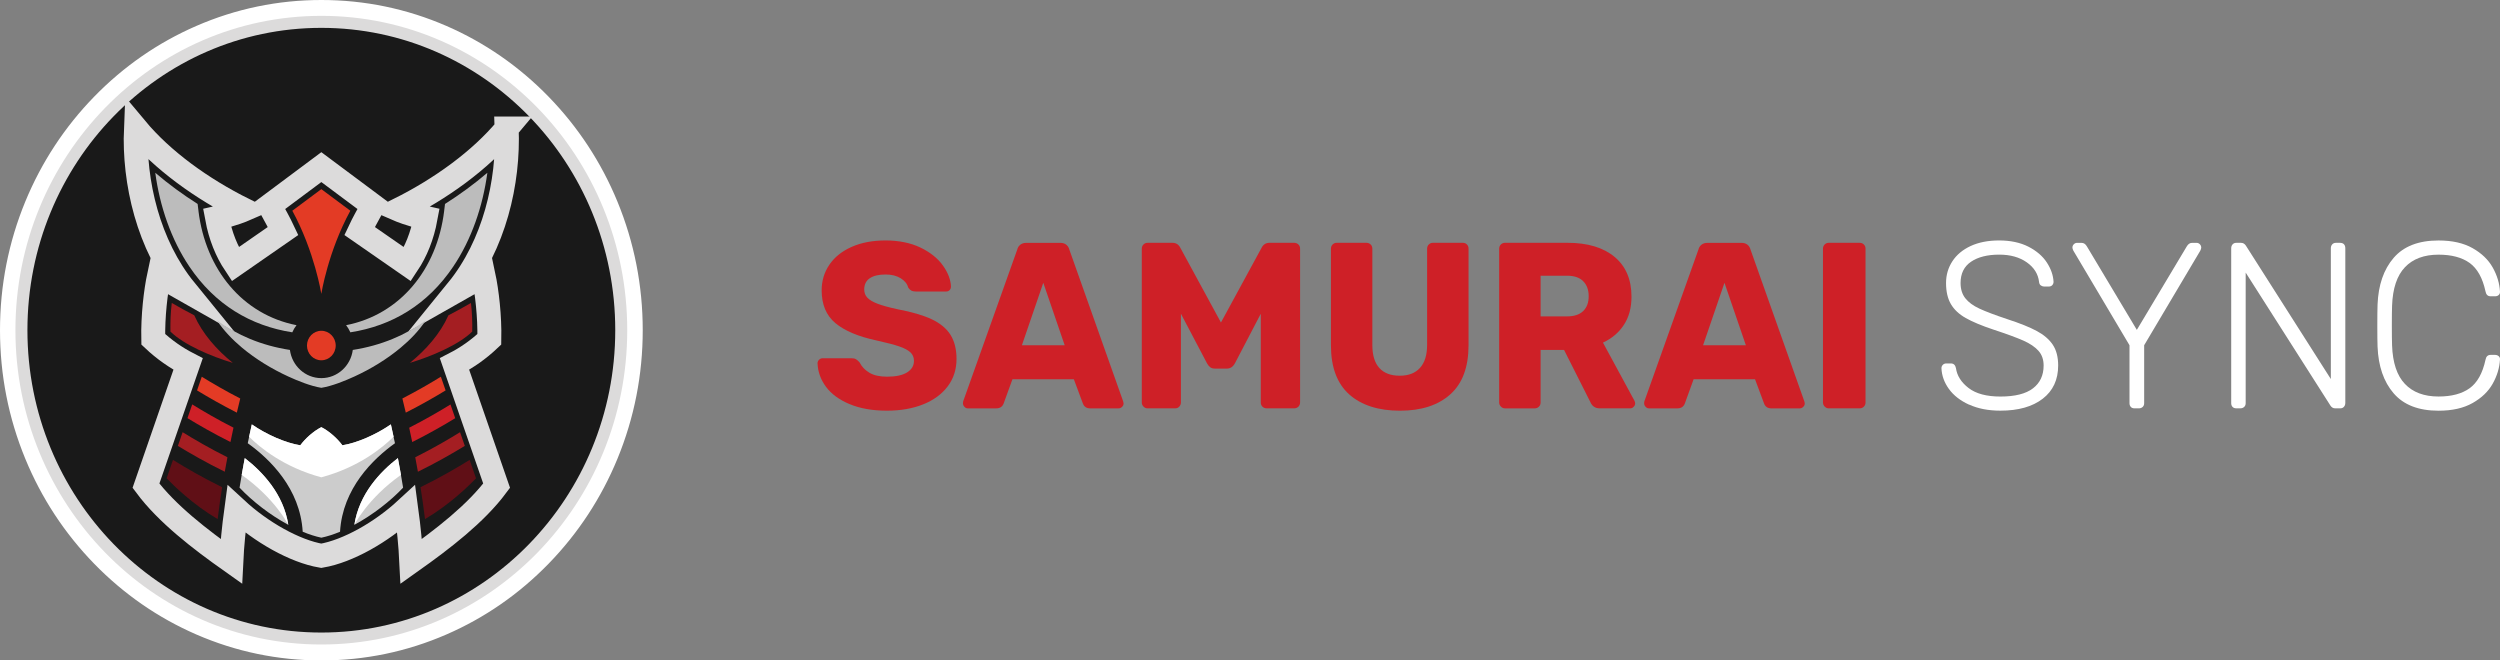
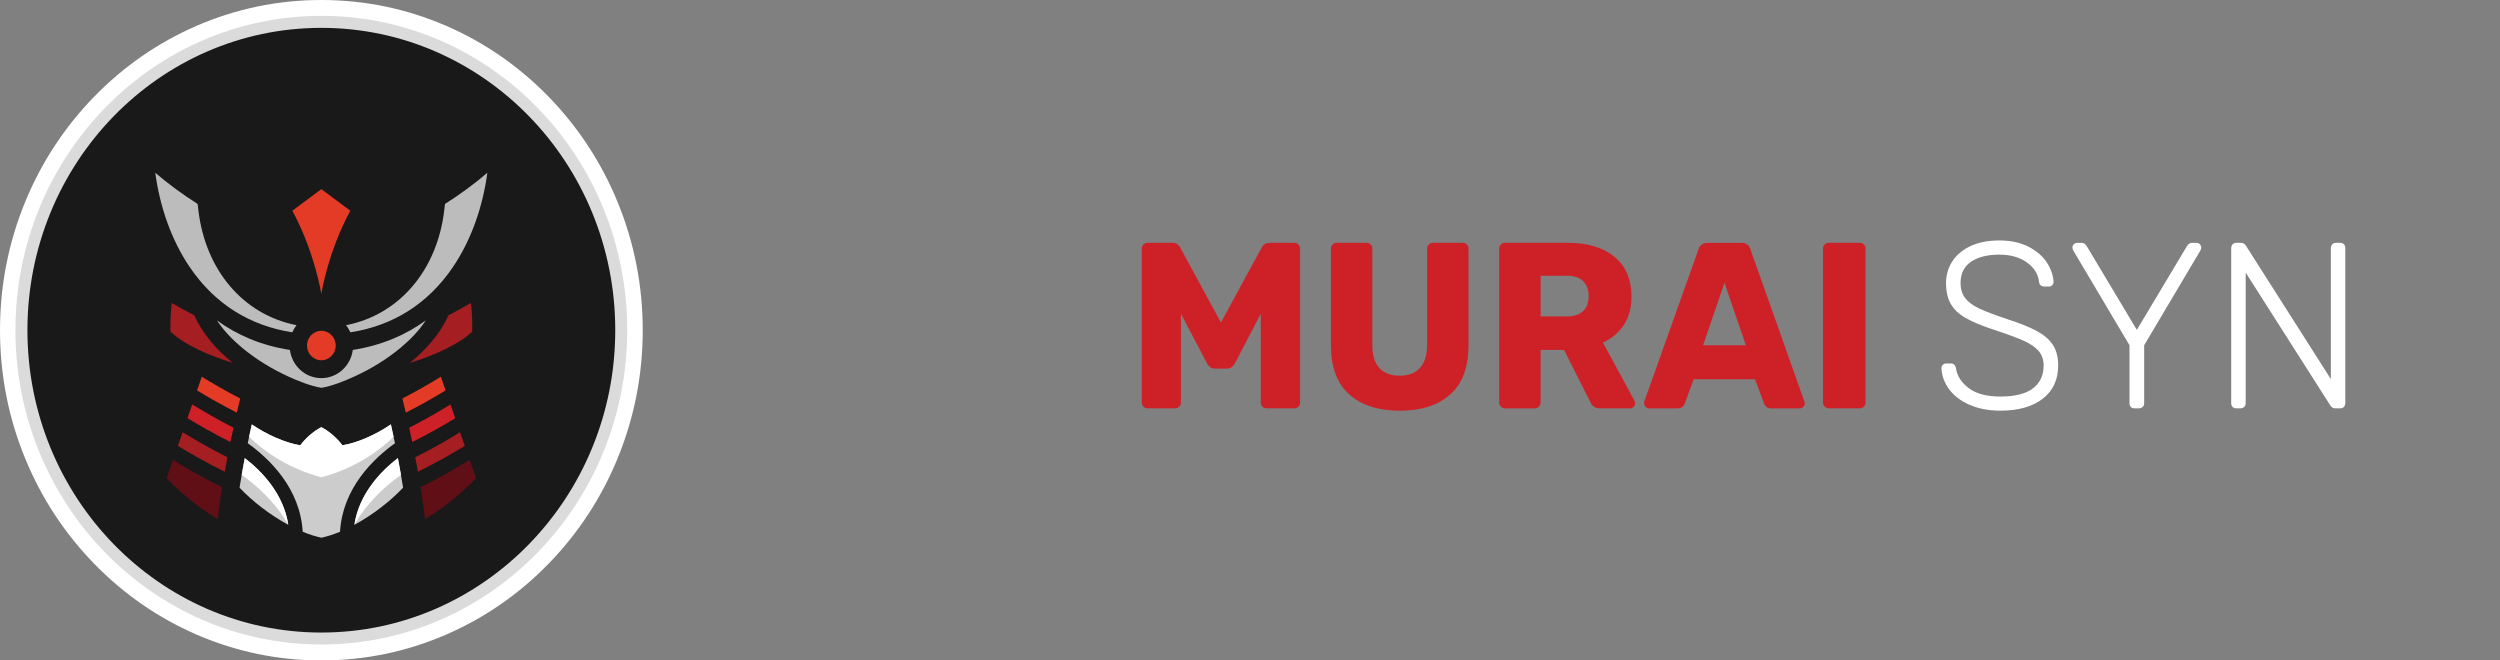
<svg xmlns="http://www.w3.org/2000/svg" width="265" height="70" viewBox="0 0 265 70" fill="none">
  <rect x="0" y="0" width="265" height="70" fill="#808080" stroke="none" />
  <g clip-path="url(#clip0_235_334)">
    <path d="M34.062 68.32C51.97 68.32 66.487 53.403 66.487 35.001C66.487 16.6 51.97 1.683 34.062 1.683C16.154 1.683 1.637 16.6 1.637 35.001C1.637 53.403 16.154 68.32 34.062 68.32Z" fill="#191919" stroke="#DCDBDB" stroke-width="2.54" stroke-miterlimit="10" />
    <path d="M34.062 1.68C51.971 1.68 66.487 16.596 66.487 34.999C66.487 53.401 51.971 68.317 34.062 68.317C16.154 68.317 1.635 53.401 1.635 35.001C1.635 16.602 16.154 1.68 34.062 1.68ZM34.062 0C29.463 0 25.004 0.926 20.803 2.753C16.747 4.516 13.105 7.038 9.976 10.254C6.849 13.467 4.392 17.212 2.676 21.379C0.901 25.691 0 30.276 0 35.001C0 39.727 0.901 44.309 2.679 48.626C4.395 52.794 6.849 56.536 9.979 59.752C13.105 62.965 16.75 65.49 20.806 67.253C25.007 69.08 29.466 70.006 34.065 70.006C38.664 70.006 43.123 69.08 47.324 67.253C51.38 65.49 55.022 62.968 58.151 59.752C61.277 56.539 63.735 52.794 65.451 48.626C67.228 44.309 68.13 39.727 68.13 35.001C68.13 30.276 67.228 25.694 65.451 21.377C63.735 17.209 61.28 13.467 58.151 10.251C55.024 7.038 51.38 4.513 47.324 2.75C43.12 0.926 38.658 0 34.062 0Z" fill="white" />
-     <path fill-rule="evenodd" clip-rule="evenodd" d="M53.714 13.619C50.896 17.002 46.764 19.99 42.28 22.228C42.28 22.228 43.442 22.731 45.113 23.102C44.76 25.018 44.091 26.652 43.19 28.006L38.118 24.486C38.322 24.054 38.529 23.643 38.739 23.258L39.534 21.794L34.062 17.715L28.59 21.794L29.385 23.258C29.595 23.643 29.802 24.054 30.006 24.486L24.931 28.006C24.03 26.652 23.361 25.018 23.008 23.102C24.682 22.731 25.841 22.228 25.841 22.228C21.357 19.99 17.226 17.002 14.407 13.619C14.169 19.317 15.722 25.964 19.636 30.77C18.723 30.253 17.819 29.721 16.87 29.166C16.5 30.897 16.195 33.526 16.246 35.968C17.416 37.072 18.647 37.918 19.938 38.585L15.473 51.483C17.693 54.465 21.209 57.163 24.52 59.504C24.601 57.833 24.783 55.958 25.052 53.976C27.689 56.412 31.238 58.429 34.056 58.912C36.878 58.429 40.427 56.412 43.064 53.976C43.333 55.958 43.514 57.833 43.596 59.504C46.904 57.16 50.423 54.465 52.642 51.483L48.178 38.585C49.471 37.921 50.703 37.072 51.87 35.968C51.92 33.526 51.615 30.897 51.245 29.166C50.297 29.718 49.395 30.253 48.48 30.77C52.393 25.964 53.947 19.317 53.709 13.619H53.714Z" fill="#191919" stroke="#DCDBDB" stroke-width="2.54" stroke-miterlimit="10" />
    <path fill-rule="evenodd" clip-rule="evenodd" d="M25.945 48.557C25.743 49.61 25.558 50.66 25.393 51.693C26.739 53.122 28.62 54.583 30.56 55.633C30.059 52.363 27.812 49.998 25.945 48.557Z" fill="#CCCCCC" />
    <path fill-rule="evenodd" clip-rule="evenodd" d="M37.561 55.633C39.501 54.583 41.382 53.122 42.728 51.693C42.563 50.66 42.378 49.61 42.176 48.557C40.309 49.998 38.062 52.363 37.561 55.633Z" fill="#CCCCCC" />
    <path fill-rule="evenodd" clip-rule="evenodd" d="M41.866 46.981C41.726 46.314 41.583 45.647 41.432 44.985C39.845 46.081 37.827 46.958 36.293 47.2C35.778 46.507 34.935 45.721 34.062 45.278C33.189 45.721 32.343 46.507 31.831 47.2C30.294 46.958 28.276 46.081 26.692 44.985C26.541 45.647 26.398 46.314 26.261 46.981C28.59 48.652 31.817 51.773 32.086 56.364C32.76 56.645 33.427 56.861 34.065 56.996C34.703 56.861 35.369 56.645 36.044 56.364C36.312 51.773 39.54 48.652 41.869 46.981H41.866Z" fill="#CCCCCC" />
    <path fill-rule="evenodd" clip-rule="evenodd" d="M37.561 55.633C37.561 55.633 38.958 52.84 42.501 50.338C42.398 49.748 42.291 49.153 42.176 48.557C40.309 49.998 38.062 52.363 37.561 55.633Z" fill="white" />
    <path fill-rule="evenodd" clip-rule="evenodd" d="M25.945 48.557C25.83 49.153 25.721 49.748 25.62 50.338C29.164 52.84 30.56 55.633 30.56 55.633C30.059 52.363 27.812 49.998 25.945 48.557Z" fill="white" />
    <path fill-rule="evenodd" clip-rule="evenodd" d="M36.293 47.2C35.778 46.507 34.935 45.721 34.062 45.278C33.189 45.721 32.343 46.507 31.831 47.2C30.294 46.958 28.276 46.081 26.692 44.985C26.594 45.419 26.499 45.856 26.404 46.294C27.529 47.413 30.065 49.521 34.062 50.597C38.059 49.521 40.595 47.413 41.72 46.294C41.628 45.856 41.53 45.419 41.432 44.985C39.845 46.081 37.827 46.958 36.293 47.2Z" fill="white" />
    <path fill-rule="evenodd" clip-rule="evenodd" d="M17.836 50.203L17.662 50.7C18.387 51.454 20.458 53.49 23.07 55.023C23.143 54.413 23.221 53.804 23.311 53.197C23.383 52.679 23.462 52.161 23.546 51.644C21.472 50.628 19.655 49.57 18.337 48.75L17.833 50.203H17.836Z" fill="#600F16" />
    <path fill-rule="evenodd" clip-rule="evenodd" d="M18.855 47.263C20.165 48.063 21.886 49.052 23.826 50.004C23.918 49.492 24.011 48.98 24.108 48.471C22.23 47.531 20.584 46.57 19.358 45.813L18.857 47.266L18.855 47.263Z" fill="#A41E22" />
    <path fill-rule="evenodd" clip-rule="evenodd" d="M19.871 44.323C21.091 45.068 22.661 45.969 24.427 46.852L24.436 46.817C24.537 46.325 24.64 45.831 24.749 45.333C23.031 44.459 21.525 43.578 20.374 42.868L19.873 44.321L19.871 44.323Z" fill="#CE2027" />
    <path fill-rule="evenodd" clip-rule="evenodd" d="M20.887 41.384C22.034 42.083 23.482 42.914 25.105 43.74C25.223 43.242 25.343 42.742 25.466 42.241C23.876 41.421 22.474 40.604 21.388 39.934L20.887 41.387V41.384Z" fill="#E33B25" />
    <path fill-rule="evenodd" clip-rule="evenodd" d="M46.731 39.934C45.645 40.604 44.242 41.421 42.652 42.241C42.778 42.742 42.899 43.242 43.013 43.74C44.64 42.914 46.087 42.083 47.234 41.384L46.731 39.931V39.934Z" fill="#E33B25" />
    <path fill-rule="evenodd" clip-rule="evenodd" d="M47.749 42.874C46.602 43.584 45.09 44.462 43.374 45.339C43.484 45.834 43.587 46.331 43.688 46.823L43.696 46.858C45.463 45.974 47.033 45.074 48.253 44.329L47.752 42.877L47.749 42.874Z" fill="#CE2027" />
    <path fill-rule="evenodd" clip-rule="evenodd" d="M48.766 45.813C47.539 46.573 45.894 47.531 44.016 48.471C44.114 48.98 44.209 49.492 44.298 50.004C46.238 49.052 47.957 48.066 49.269 47.263L48.766 45.81V45.813Z" fill="#A41E22" />
    <path fill-rule="evenodd" clip-rule="evenodd" d="M49.784 48.75C48.466 49.567 46.649 50.625 44.575 51.644C44.659 52.161 44.738 52.679 44.81 53.197C44.897 53.807 44.978 54.416 45.051 55.023C47.666 53.49 49.737 51.454 50.459 50.7L50.285 50.203L49.784 48.75Z" fill="#600F16" />
    <path fill-rule="evenodd" clip-rule="evenodd" d="M30.986 22.337C33.359 26.698 34.059 31.15 34.059 31.15C34.059 31.15 34.762 26.695 37.135 22.337L34.059 20.048L30.986 22.337Z" fill="#E33B25" />
    <path fill-rule="evenodd" clip-rule="evenodd" d="M21.038 22.352L20.948 21.618C19.384 20.626 17.867 19.521 16.459 18.313C16.937 21.871 18.141 25.392 20.083 28.271C22.796 32.289 26.555 34.535 30.983 35.226C31.101 34.953 31.252 34.699 31.431 34.469C25.732 33.35 21.794 28.593 21.035 22.352H21.038Z" fill="#BCBCBC" />
    <path fill-rule="evenodd" clip-rule="evenodd" d="M47.083 22.352C46.325 28.59 42.384 33.35 36.688 34.469C36.867 34.699 37.018 34.955 37.136 35.226C41.566 34.538 45.323 32.289 48.035 28.271C49.98 25.392 51.181 21.871 51.66 18.313C50.252 19.521 48.735 20.626 47.17 21.618L47.081 22.352H47.083Z" fill="#BCBCBC" />
    <path fill-rule="evenodd" clip-rule="evenodd" d="M34.062 35.062C33.222 35.062 32.539 35.761 32.539 36.627C32.539 37.492 33.219 38.191 34.062 38.191C34.904 38.191 35.585 37.492 35.585 36.627C35.585 35.761 34.904 35.062 34.062 35.062Z" fill="#E33B25" />
    <path fill-rule="evenodd" clip-rule="evenodd" d="M20.593 33.425C19.826 33.028 19.028 32.591 18.208 32.114C18.082 33.141 18.049 34.156 18.068 35.148C19.487 36.54 22.337 37.763 24.674 38.465C22.958 37.067 21.458 35.373 20.593 33.425Z" fill="#A41E22" />
    <path fill-rule="evenodd" clip-rule="evenodd" d="M34.062 40.081C32.36 40.081 30.952 38.781 30.731 37.093C27.688 36.624 25.122 35.513 22.992 33.96C23.719 35.059 24.668 36.028 25.642 36.845C27.117 38.079 28.828 39.114 30.563 39.911C31.54 40.36 32.951 40.935 34.062 41.108C35.173 40.935 36.584 40.36 37.564 39.911C39.299 39.114 41.009 38.079 42.484 36.845C43.458 36.034 44.407 35.065 45.135 33.96C43.002 35.511 40.435 36.621 37.396 37.093C37.175 38.778 35.767 40.081 34.065 40.081H34.062Z" fill="#BCBCBC" />
    <path fill-rule="evenodd" clip-rule="evenodd" d="M47.531 33.425C46.666 35.373 45.166 37.064 43.45 38.465C45.787 37.76 48.637 36.537 50.056 35.148C50.075 34.159 50.045 33.143 49.919 32.114C49.096 32.594 48.301 33.028 47.531 33.425Z" fill="#A41E22" />
-     <path d="M90.049 42.836C88.944 42.368 88.109 41.755 87.549 40.993C86.99 40.233 86.69 39.402 86.659 38.499C86.659 38.367 86.713 38.243 86.819 38.137C86.925 38.027 87.051 37.973 87.197 37.973H90.27C90.466 37.973 90.623 38.01 90.746 38.085C90.869 38.16 90.995 38.272 91.124 38.424C91.334 38.858 91.675 39.218 92.148 39.503C92.619 39.788 93.246 39.928 94.027 39.928C94.953 39.928 95.661 39.779 96.148 39.477C96.635 39.175 96.879 38.767 96.879 38.249C96.879 37.881 96.753 37.581 96.501 37.346C96.249 37.113 95.854 36.903 95.317 36.719C94.779 36.535 93.985 36.327 92.927 36.092C90.976 35.675 89.514 35.059 88.549 34.248C87.58 33.437 87.096 32.281 87.096 30.776C87.096 29.758 87.373 28.846 87.925 28.044C88.476 27.241 89.265 26.614 90.29 26.163C91.314 25.711 92.51 25.487 93.875 25.487C95.241 25.487 96.518 25.737 97.559 26.237C98.6 26.738 99.392 27.371 99.938 28.13C100.484 28.889 100.772 29.637 100.803 30.373C100.803 30.523 100.756 30.65 100.658 30.75C100.56 30.851 100.439 30.9 100.291 30.9H97.072C96.876 30.9 96.719 30.865 96.596 30.799C96.473 30.733 96.364 30.624 96.266 30.474C96.168 30.089 95.905 29.764 95.474 29.496C95.043 29.229 94.511 29.096 93.875 29.096C93.145 29.096 92.582 29.232 92.193 29.496C91.804 29.764 91.608 30.158 91.608 30.675C91.608 31.026 91.717 31.32 91.939 31.553C92.157 31.786 92.515 32.002 93.01 32.191C93.506 32.384 94.217 32.58 95.146 32.781C96.658 33.066 97.867 33.419 98.768 33.845C99.669 34.271 100.333 34.823 100.756 35.499C101.178 36.175 101.391 37.023 101.391 38.044C101.391 39.163 101.077 40.139 100.45 40.964C99.823 41.792 98.953 42.425 97.842 42.868C96.728 43.311 95.454 43.532 94.024 43.532C92.479 43.532 91.155 43.3 90.046 42.831L90.049 42.836Z" fill="#CE2027" />
-     <path d="M102.234 43.124C102.127 43.015 102.074 42.894 102.074 42.762C102.074 42.661 102.082 42.586 102.099 42.537L107.832 26.445C107.879 26.243 107.986 26.076 108.148 25.944C108.31 25.812 108.523 25.743 108.783 25.743H112.394C112.655 25.743 112.864 25.809 113.03 25.944C113.192 26.079 113.298 26.246 113.346 26.445L119.053 42.537L119.101 42.762C119.101 42.897 119.048 43.018 118.941 43.124C118.835 43.233 118.709 43.288 118.563 43.288H115.563C115.174 43.288 114.913 43.113 114.782 42.762L113.83 40.205H107.317L106.39 42.762C106.259 43.113 105.993 43.288 105.584 43.288H102.583C102.452 43.288 102.334 43.233 102.231 43.124H102.234ZM112.856 36.595L110.589 29.977L108.322 36.595H112.859H112.856Z" fill="#CE2027" />
    <path d="M121.211 43.098C121.088 42.972 121.029 42.828 121.029 42.658V26.364C121.029 26.18 121.091 26.03 121.211 25.912C121.334 25.794 121.474 25.737 121.64 25.737H124.273C124.663 25.737 124.948 25.921 125.127 26.289L129.421 34.185L133.715 26.289C133.894 25.921 134.179 25.737 134.569 25.737H137.177C137.356 25.737 137.508 25.794 137.628 25.912C137.751 26.03 137.81 26.18 137.81 26.364V42.658C137.81 42.842 137.748 42.992 137.628 43.11C137.505 43.228 137.356 43.285 137.177 43.285H134.275C134.095 43.285 133.944 43.228 133.824 43.11C133.701 42.992 133.642 42.842 133.642 42.658V33.258L130.91 38.496C130.697 38.882 130.415 39.071 130.056 39.071H128.788C128.576 39.071 128.405 39.023 128.276 38.922C128.145 38.821 128.033 38.68 127.935 38.496L125.178 33.258V42.658C125.178 42.825 125.122 42.972 125.007 43.098C124.892 43.225 124.747 43.285 124.567 43.285H121.64C121.477 43.285 121.334 43.222 121.211 43.098Z" fill="#CE2027" />
    <path d="M143.019 41.807C141.726 40.653 141.079 38.916 141.079 36.592V26.364C141.079 26.18 141.141 26.03 141.261 25.912C141.384 25.794 141.524 25.737 141.689 25.737H144.836C145.015 25.737 145.166 25.794 145.286 25.912C145.409 26.03 145.468 26.18 145.468 26.364V36.566C145.468 37.653 145.717 38.467 146.213 39.011C146.708 39.555 147.427 39.825 148.371 39.825C149.314 39.825 150.014 39.549 150.518 38.997C151.021 38.444 151.273 37.636 151.273 36.566V26.364C151.273 26.18 151.335 26.03 151.455 25.912C151.579 25.794 151.718 25.737 151.884 25.737H155.055C155.234 25.737 155.38 25.794 155.494 25.912C155.609 26.03 155.665 26.18 155.665 26.364V36.592C155.665 38.916 155.019 40.653 153.725 41.807C152.432 42.96 150.655 43.535 148.396 43.535C146.137 43.535 144.309 42.96 143.016 41.807H143.019Z" fill="#CE2027" />
    <path d="M159.094 43.098C158.971 42.972 158.912 42.828 158.912 42.658V26.364C158.912 26.18 158.974 26.03 159.094 25.912C159.217 25.794 159.357 25.737 159.522 25.737H166.156C168.286 25.737 169.949 26.235 171.144 27.23C172.339 28.225 172.938 29.631 172.938 31.452C172.938 32.623 172.67 33.615 172.132 34.435C171.595 35.255 170.856 35.882 169.913 36.316L173.255 42.483C173.302 42.583 173.327 42.675 173.327 42.759C173.327 42.894 173.274 43.015 173.168 43.121C173.061 43.23 172.944 43.285 172.815 43.285H169.571C169.098 43.285 168.765 43.061 168.572 42.609L165.792 37.095H163.304V42.661C163.304 42.845 163.242 42.995 163.122 43.112C162.999 43.23 162.85 43.288 162.671 43.288H159.525C159.363 43.288 159.22 43.225 159.097 43.101L159.094 43.098ZM166.109 33.537C166.856 33.537 167.427 33.35 167.816 32.974C168.205 32.597 168.401 32.076 168.401 31.406C168.401 30.736 168.211 30.207 167.827 29.816C167.444 29.424 166.873 29.226 166.109 29.226H163.304V33.537H166.109Z" fill="#CE2027" />
    <path d="M174.439 43.124C174.332 43.015 174.279 42.894 174.279 42.762C174.279 42.661 174.287 42.586 174.304 42.537L180.037 26.445C180.084 26.243 180.191 26.076 180.353 25.944C180.515 25.812 180.728 25.743 180.988 25.743H184.599C184.86 25.743 185.07 25.809 185.235 25.944C185.397 26.079 185.503 26.246 185.551 26.445L191.258 42.537L191.306 42.762C191.306 42.897 191.253 43.018 191.146 43.124C191.04 43.233 190.914 43.288 190.768 43.288H187.768C187.379 43.288 187.118 43.113 186.987 42.762L186.035 40.205H179.522L178.595 42.762C178.464 43.113 178.198 43.288 177.789 43.288H174.788C174.657 43.288 174.539 43.233 174.436 43.124H174.439ZM185.061 36.595L182.794 29.977L180.527 36.595H185.064H185.061Z" fill="#CE2027" />
    <path d="M193.416 43.098C193.293 42.972 193.234 42.828 193.234 42.658V26.364C193.234 26.18 193.296 26.03 193.416 25.912C193.539 25.794 193.679 25.737 193.845 25.737H197.114C197.293 25.737 197.444 25.794 197.565 25.912C197.688 26.03 197.746 26.18 197.746 26.364V42.658C197.746 42.842 197.685 42.992 197.565 43.11C197.441 43.228 197.293 43.285 197.114 43.285H193.845C193.682 43.285 193.539 43.222 193.416 43.098Z" fill="#CE2027" />
    <path d="M208.733 42.9C207.798 42.474 207.081 41.919 206.586 41.231C206.091 40.547 205.825 39.811 205.794 39.025C205.794 38.893 205.841 38.775 205.939 38.674C206.037 38.574 206.158 38.525 206.306 38.525H206.793C207.087 38.525 207.263 38.692 207.331 39.025C207.445 39.828 207.89 40.53 208.671 41.131C209.452 41.732 210.575 42.034 212.039 42.034C213.584 42.034 214.734 41.746 215.49 41.168C216.246 40.593 216.624 39.785 216.624 38.749C216.624 38.114 216.442 37.593 216.075 37.182C215.708 36.773 215.176 36.414 214.477 36.103C213.777 35.795 212.722 35.404 211.305 34.938C210.054 34.521 209.074 34.11 208.366 33.71C207.658 33.31 207.135 32.816 206.793 32.232C206.452 31.648 206.281 30.903 206.281 30C206.281 29.148 206.505 28.38 206.953 27.693C207.401 27.008 208.047 26.468 208.892 26.076C209.738 25.685 210.745 25.487 211.918 25.487C213.091 25.487 214.155 25.708 215.017 26.151C215.879 26.594 216.528 27.155 216.968 27.831C217.407 28.507 217.642 29.189 217.676 29.873C217.676 30.008 217.631 30.123 217.542 30.224C217.452 30.325 217.326 30.373 217.164 30.373H216.677C216.562 30.373 216.45 30.336 216.335 30.261C216.22 30.186 216.156 30.057 216.139 29.873C216.041 29.039 215.607 28.349 214.835 27.805C214.062 27.261 213.091 26.991 211.921 26.991C210.67 26.991 209.673 27.241 208.932 27.742C208.193 28.242 207.82 28.996 207.82 29.997C207.82 30.65 207.988 31.188 208.321 31.613C208.655 32.039 209.156 32.407 209.822 32.715C210.488 33.025 211.473 33.397 212.775 33.831C214.107 34.265 215.148 34.682 215.896 35.085C216.643 35.485 217.209 35.971 217.592 36.537C217.973 37.107 218.166 37.84 218.166 38.743C218.166 40.248 217.62 41.421 216.531 42.264C215.442 43.107 213.945 43.53 212.041 43.53C210.773 43.53 209.671 43.317 208.736 42.891L208.733 42.9Z" fill="white" />
    <path d="M225.872 43.136C225.774 43.035 225.726 42.903 225.726 42.736V36.595L219.775 26.568C219.711 26.436 219.677 26.327 219.677 26.243C219.677 26.111 219.725 25.993 219.823 25.892C219.921 25.792 220.033 25.743 220.164 25.743H220.651C220.878 25.743 221.066 25.869 221.211 26.119L226.504 34.967L231.797 26.119C231.943 25.869 232.13 25.743 232.357 25.743H232.844C232.973 25.743 233.088 25.792 233.186 25.892C233.284 25.993 233.331 26.111 233.331 26.243C233.331 26.327 233.298 26.436 233.233 26.568L227.282 36.595V42.736C227.282 42.903 227.229 43.038 227.123 43.136C227.016 43.236 226.882 43.285 226.72 43.285H226.255C226.093 43.285 225.961 43.236 225.866 43.136H225.872Z" fill="white" />
    <path d="M236.654 43.136C236.556 43.035 236.508 42.903 236.508 42.736V26.318C236.508 26.151 236.556 26.013 236.654 25.904C236.752 25.794 236.88 25.74 237.043 25.74H237.555C237.765 25.74 237.936 25.84 238.067 26.042L247.069 40.179V26.318C247.069 26.151 247.117 26.013 247.215 25.904C247.313 25.794 247.441 25.74 247.604 25.74H248.043C248.222 25.74 248.359 25.789 248.457 25.889C248.555 25.99 248.603 26.131 248.603 26.315V42.707C248.603 42.874 248.555 43.012 248.457 43.121C248.359 43.23 248.231 43.285 248.068 43.285H247.531C247.318 43.285 247.147 43.184 247.019 42.983L238.042 28.895V42.733C238.042 42.9 237.989 43.035 237.883 43.133C237.776 43.233 237.642 43.282 237.479 43.282H237.04C236.878 43.282 236.746 43.233 236.651 43.133L236.654 43.136Z" fill="white" />
-     <path d="M253.728 41.694C252.67 40.466 252.102 38.815 252.021 36.745C252.004 36.293 251.995 35.559 251.995 34.538C251.995 33.517 252.004 32.749 252.021 32.283C252.102 30.212 252.67 28.561 253.728 27.333C254.786 26.105 256.37 25.49 258.484 25.49C259.931 25.49 261.134 25.76 262.095 26.304C263.055 26.847 263.766 27.532 264.23 28.36C264.695 29.189 264.95 30.037 264.997 30.906V30.954C264.997 31.09 264.95 31.196 264.852 31.279C264.754 31.363 264.633 31.406 264.485 31.406H263.998C263.704 31.406 263.525 31.231 263.461 30.88C263.153 29.459 262.59 28.458 261.778 27.871C260.964 27.287 259.866 26.994 258.487 26.994C256.958 26.994 255.771 27.437 254.926 28.323C254.081 29.209 253.625 30.569 253.56 32.407C253.543 32.859 253.535 33.552 253.535 34.487C253.535 35.421 253.543 36.132 253.56 36.618C253.625 38.456 254.081 39.819 254.926 40.702C255.771 41.588 256.958 42.031 258.487 42.031C259.869 42.031 260.967 41.738 261.778 41.154C262.59 40.57 263.153 39.566 263.461 38.145C263.525 37.794 263.704 37.619 263.998 37.619H264.485C264.631 37.619 264.756 37.665 264.863 37.757C264.969 37.849 265.014 37.97 264.997 38.119C264.95 38.988 264.692 39.837 264.23 40.665C263.766 41.493 263.055 42.178 262.095 42.721C261.134 43.265 259.931 43.535 258.484 43.535C256.37 43.535 254.783 42.92 253.728 41.692V41.694Z" fill="white" />
  </g>
  <defs>
    <clipPath id="clip0_235_334">
      <rect width="265" height="70" fill="white" />
    </clipPath>
  </defs>
</svg>